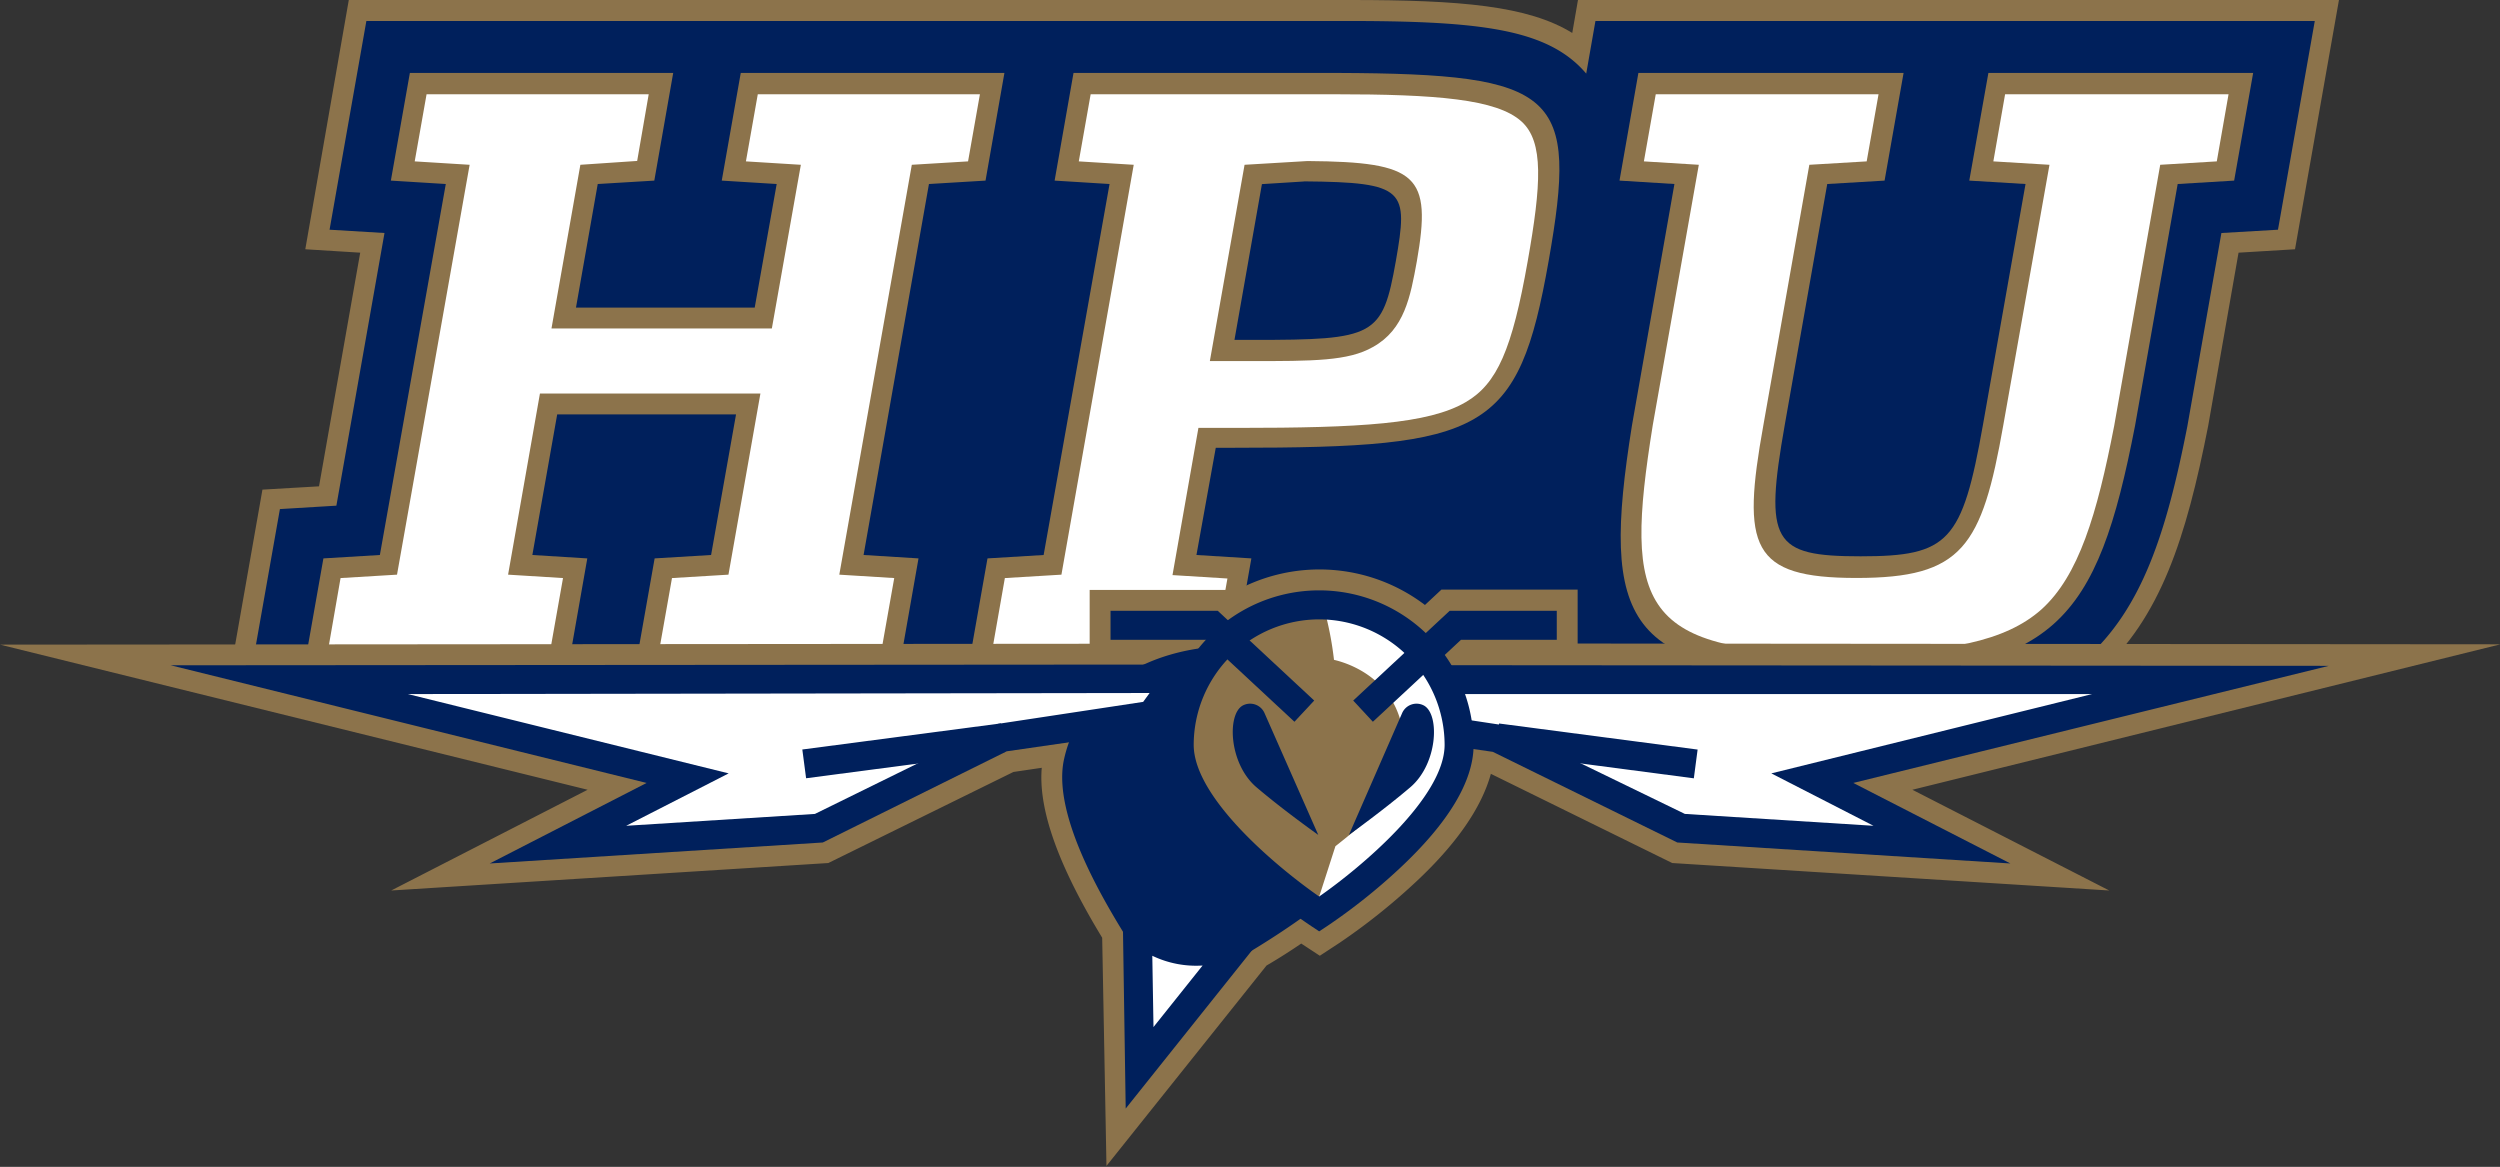
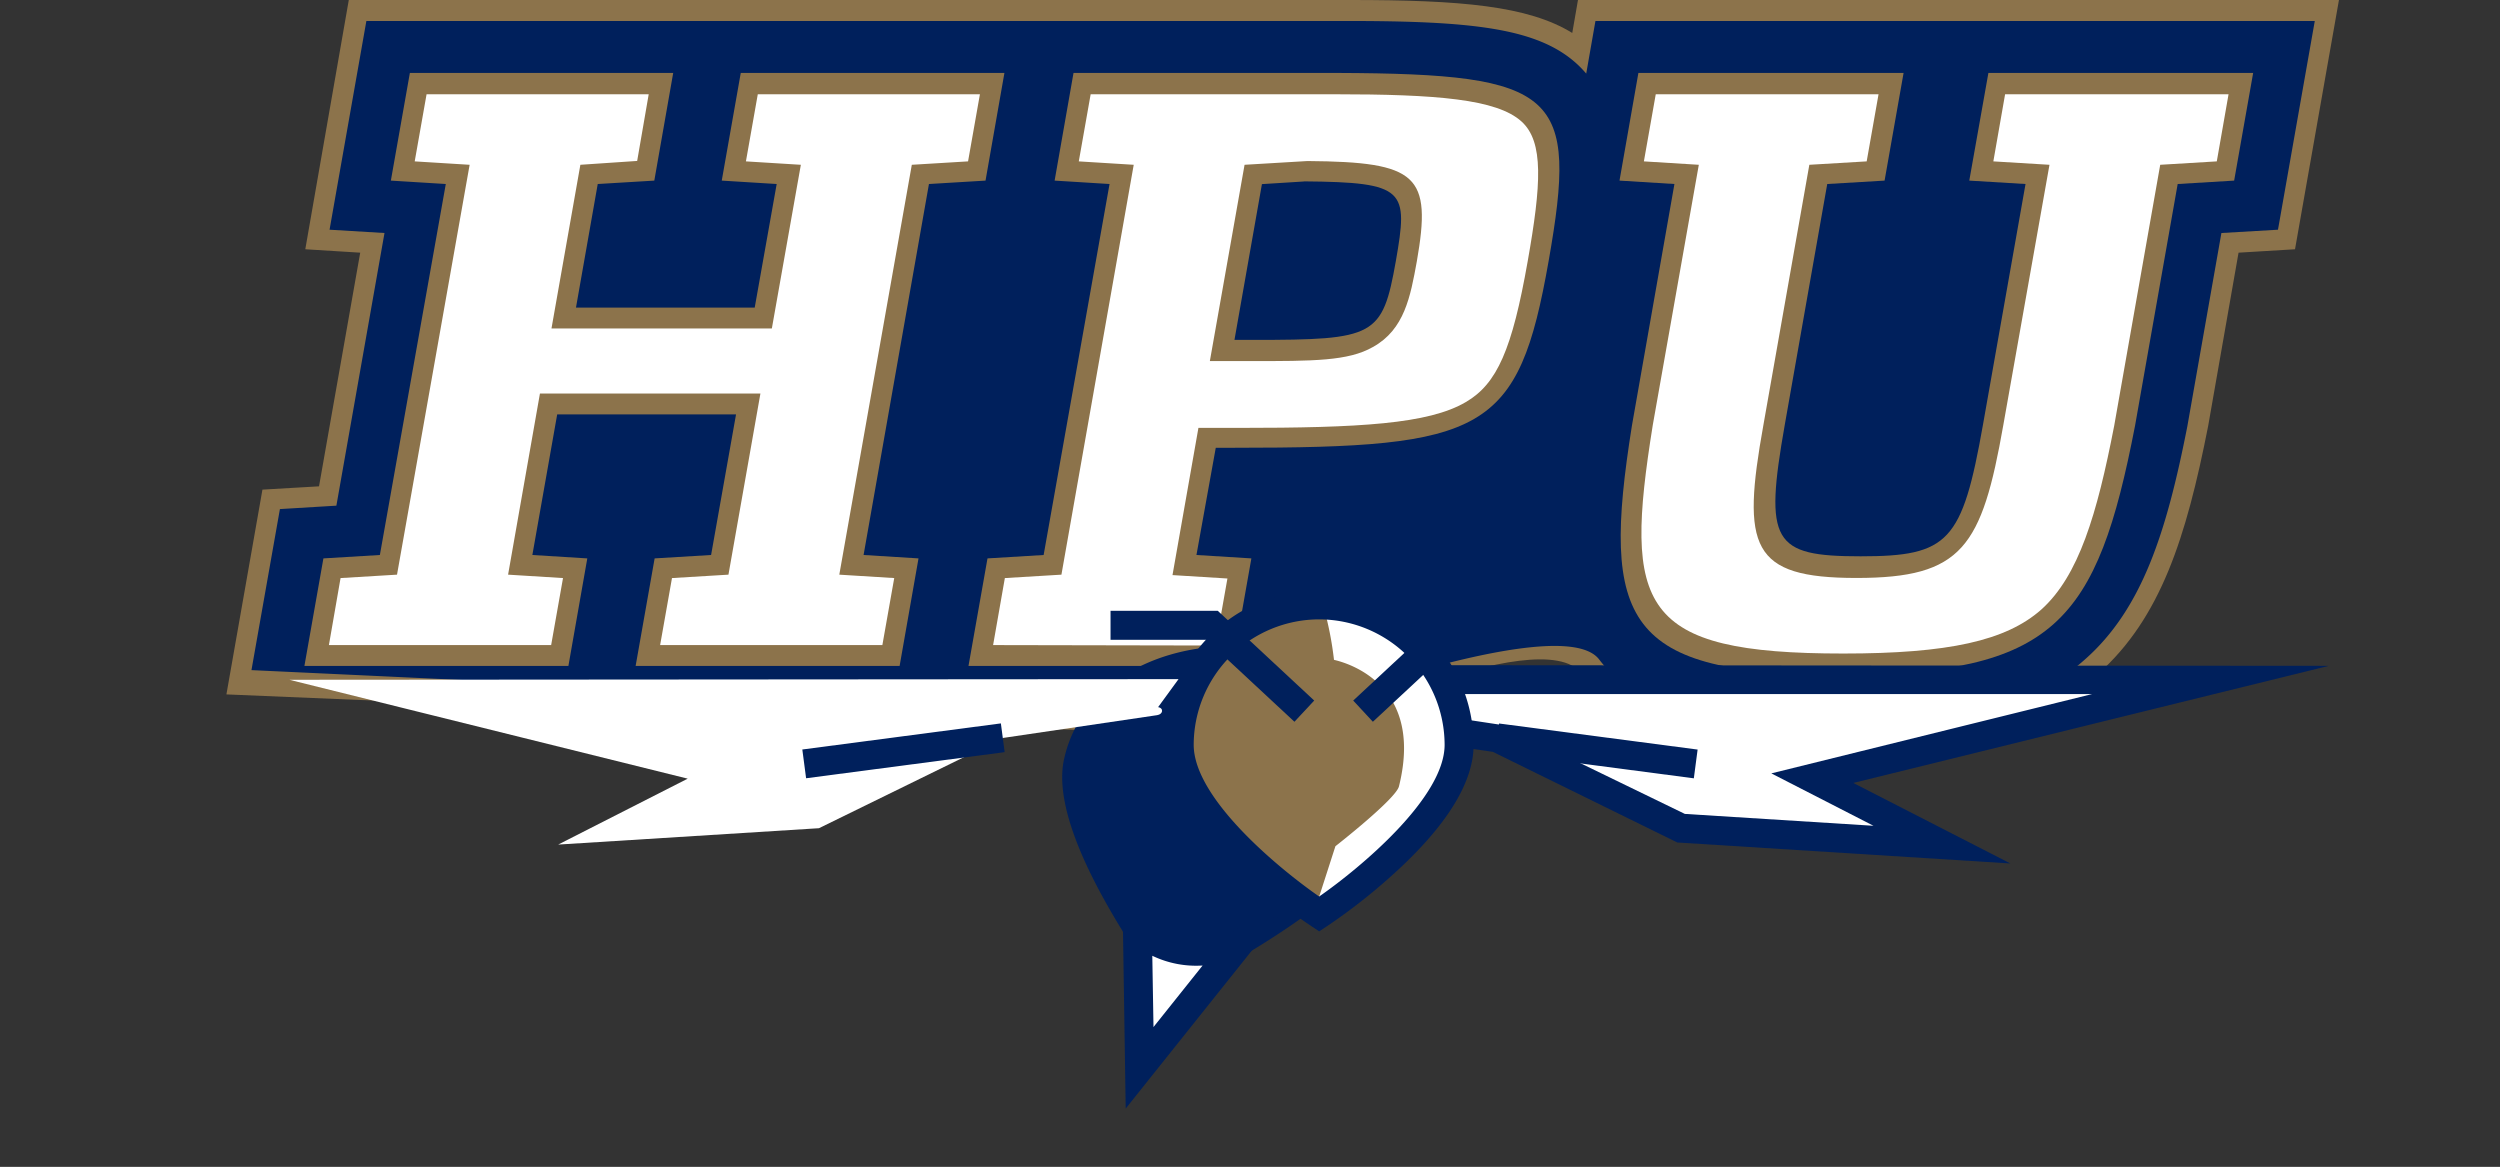
<svg xmlns="http://www.w3.org/2000/svg" viewBox="0 0 227.57 106.22">
  <rect x="0" y="0" width="227.57" height="106.22" fill="#333333" stroke="none" />
  <defs>
    <style>.cls-1{fill:#8c734b;}.cls-2{fill:#00205c;}.cls-3{fill:#fff;}</style>
  </defs>
  <g id="Layer_2" data-name="Layer 2">
    <g id="Layer_1-2" data-name="Layer 1">
      <path class="cls-1" d="M166.28,68C156,68,148.23,66.9,144,61.33c-3.81-5-26.25,5.94-26.25,5.94L20.61,63.21l3.28-18.64,5.15-.3L32.79,23l-5-.31L31.75,0h91.16C133,0,139.1.53,143.12,3L143.64,0h69.27l-4,22.69-5.14.31L201,38.8c-2,10.16-4.32,17.45-10,22.53C184.74,66.9,176.59,68,166.28,68ZM87.91,44.36l1.58-.09L93.24,23l-1.55-.09L90.11,23,86.36,44.27ZM168.34,44c.49,0,1.19.06,2.17.06s1.7,0,2.2-.06c.25-.89.63-2.49,1.13-5.33L176.6,23l-2.35-.15-2.41.15-2.75,15.63C168.59,41.48,168.4,43.08,168.34,44Z" />
      <path class="cls-2" d="M166.61,66.14c-9.81,0-17.15-1-21.05-6.12-3.55-4.62-29.43,5.35-29.43,5.35L22.89,61l2.59-14.66,5.14-.31L35,21.21l-5-.3,3.35-19h89.26c11.3,0,17.3.63,20.88,3.86a9.8,9.8,0,0,1,.9.93l.84-4.79h65.48l-3.35,19-5.15.3-3.1,17.59C197.21,48.47,195,55.4,189.82,60,184.14,65.1,176.43,66.14,166.61,66.14Z" />
      <path class="cls-1" d="M78.61,50.52l5,.31-1.72,9.79H57.86l1.73-9.79,5.14-.31L67,37.72H50.72l-2.26,12.8,5,.31-1.72,9.79H27.71l1.73-9.79,5.14-.31,6-33.77-5-.31,1.73-9.8H61.28l-1.72,9.8-5.15.31L52.43,28H68.7l2-11.25-5-.31,1.73-9.8H91.43l-1.72,9.8-5.15.31Zm30.3,0,5,.31-1.73,9.79H88.16l1.73-9.79L95,50.52,101,16.75l-5-.31,1.72-9.8h24.06c20.11.08,21.88,1.86,19.19,17.12-2.76,15.66-5.78,17-28.61,17h-1.69Zm9.78-34-3.82.24-2.5,14.18h1.69c11.11,0,11.78-.3,13-7.17C128.19,17.29,128,16.59,118.69,16.51Z" />
-       <path class="cls-3" d="M90.4,58.72l1.07-6.1,5.15-.31L103.2,15l-5-.31,1.08-6.11h22.16c9.32,0,14.8.44,17.05,2.47,2.06,1.85,1.81,5.75.57,12.75-1.41,8-2.78,11.14-5.63,12.8-3.4,2-9.65,2.35-20.74,2.35h-3.6l-2.36,13.4,5,.31-1.08,6.1ZM113.29,15l-3.16,17.87h3.6c5.84,0,9,0,11.24-1.28,2.88-1.59,3.42-4.6,4-7.79,1.38-7.86.09-9.06-9.91-9.14H119ZM60.09,58.72l1.08-6.1,5.14-.31,2.91-16.49H49.15l-2.9,16.49,5,.31-1.08,6.1H29.94L31,52.62l5.14-.31L42.75,15l-5-.31,1.08-6.11H59.05L58,14.65,52.83,15,50.2,29.9H70.26L72.9,15l-5-.31,1.08-6.11H89.2l-1.08,6.11L83,15,76.4,52.31l5,.31-1.08,6.1Z" />
+       <path class="cls-3" d="M90.4,58.72l1.07-6.1,5.15-.31L103.2,15l-5-.31,1.08-6.11h22.16c9.32,0,14.8.44,17.05,2.47,2.06,1.85,1.81,5.75.57,12.75-1.41,8-2.78,11.14-5.63,12.8-3.4,2-9.65,2.35-20.74,2.35h-3.6l-2.36,13.4,5,.31-1.08,6.1ZM113.29,15l-3.16,17.87h3.6c5.84,0,9,0,11.24-1.28,2.88-1.59,3.42-4.6,4-7.79,1.38-7.86.09-9.06-9.91-9.14H119M60.09,58.72l1.08-6.1,5.14-.31,2.91-16.49H49.15l-2.9,16.49,5,.31-1.08,6.1H29.94L31,52.62l5.14-.31L42.75,15l-5-.31,1.08-6.11H59.05L58,14.65,52.83,15,50.2,29.9H70.26L72.9,15l-5-.31,1.08-6.11H89.2l-1.08,6.11L83,15,76.4,52.31l5,.31-1.08,6.1Z" />
      <path class="cls-1" d="M198.23,16.75l-3.88,22c-3.46,17.89-7.31,22.67-26.9,22.67s-21.75-4.78-18.9-22.67l3.87-22-5-.31,1.72-9.8h24.14l-1.73,9.8-5.22.31-3.86,21.89c-1.89,10.72-1.12,12,6.9,12s9.25-1.31,11.14-12l3.87-21.89-5.12-.31L181,6.64H205.1l-1.73,9.8Z" />
      <path class="cls-3" d="M167.79,59.49c-18.62,0-20-4.21-17.34-20.8L154.64,15l-5-.31,1.08-6.11H171l-1.08,6.11-5.22.31-4.18,23.68c-2,11.13-1.17,13.93,8.47,13.93s11.41-2.8,13.37-13.93L186.56,15l-5.11-.31,1.07-6.11h20.34l-1.07,6.11-5.15.31-4.19,23.76c-1.56,8.05-3.22,13.67-6.65,16.74C182.59,58.33,177.37,59.49,167.79,59.49Z" />
-       <path class="cls-1" d="M100.33,85.36c-.44-.73-.85-1.42-1.23-2.1-3.15-5.59-4.56-10-4.27-13.37l-2.58.38L75.4,78.56l-39.79,2.5,17.88-9.17L0,58.68l99.19-.08V53.7H111.6l.39.37a15.87,15.87,0,0,1,17.72,1l1.5-1.4h12.4v4.91l84,.07L174.08,71.89,192,81.06l-39.78-2.5-16.51-8.12c-.86,3.13-3.21,6.5-7,10a56.9,56.9,0,0,1-6.8,5.4l-1.77,1.16-1.69-1.11c-1,.68-2.06,1.36-3.16,2l-14.57,18.24Z" />
      <path class="cls-2" d="M125.67,74.33c-2.26,6.61-19,14.86-19,14.86s-10-13.3-8.61-19.82c1.51-6.84,9.28-10.6,18.49-9S127.94,67.73,125.67,74.33Z" />
      <path class="cls-2" d="M106.29,90.73l-.61-.81a73.26,73.26,0,0,1-4.93-7.6c-3.25-5.76-4.56-10.21-3.89-13.22,1.65-7.48,10-11.65,19.89-9.91,4.72.83,8,2.72,9.68,5.62,1.57,2.67,1.71,6.1.4,9.92h0c-2.4,7-18.93,15.21-19.63,15.55Zm6.07-29.49c-6.72,0-12,3.21-13.12,8.39-1,4.57,4.81,13.87,7.79,18,5.06-2.61,15.87-9,17.49-13.69.75-2.18,1.32-5.32-.2-7.89-1.33-2.25-4-3.75-8-4.45A22.89,22.89,0,0,0,112.36,61.24Z" />
      <path class="cls-3" d="M103.53,84.38l.2,12.84,9-11.22C109,87.18,106,86.65,103.53,84.38Z" />
      <path class="cls-2" d="M102.47,100.91l-.3-19.61,2.26,2.12c2.07,1.93,4.64,2.36,7.86,1.32l4.16-1.34Zm2.42-14,.11,6.58,4.47-5.6A9.21,9.21,0,0,1,104.89,87Z" />
      <path class="cls-3" d="M50.81,76.88l11.79-6-36.26-9,80.94-.06-1.86,2.55c.53.09.46.65-.09.73l-14,2.07L74.55,75.39Z" />
-       <path class="cls-2" d="M44.58,78.6l14.28-7.33L15.54,60.56l94.35-.07-2.83,3.85a1.5,1.5,0,0,1,0,.37,1.77,1.77,0,0,1-1.58,1.68l-13.84,2L74.9,76.69ZM37.13,63.18l29.2,7.22L57,75.17l17.18-1.08,16.68-8.2,13.2-2,.59-.81Z" />
      <line class="cls-3" x1="91.29" y1="67.16" x2="73.21" y2="69.54" />
      <rect class="cls-2" x="73.13" y="67.03" width="18.23" height="2.64" transform="translate(-8.21 11.3) rotate(-7.49)" />
      <path class="cls-3" d="M176.76,76.88l-11.79-6,36.26-9-80.95-.06,1.87,2.55c-.53.09-.47.65.08.73l14,2.07L153,75.39Z" />
      <path class="cls-2" d="M183,78.6l-30.32-1.91-16.79-8.25-13.84-2a1.77,1.77,0,0,1-1.58-1.68,2.21,2.21,0,0,1,0-.37l-2.82-3.85,94.34.07L168.7,71.27Zm-29.63-4.51,17.17,1.08-9.3-4.77,29.2-7.22-67.55,0,.6.81,13.2,2Z" />
      <line class="cls-3" x1="136.28" y1="67.16" x2="154.36" y2="69.54" />
      <rect class="cls-2" x="144" y="59.23" width="2.64" height="18.23" transform="translate(58.64 203.54) rotate(-82.52)" />
      <path class="cls-3" d="M132.82,67.8c0,5.27-7.14,11.28-10.73,14-1.2.9-2,1.43-2,1.43-2.58-10-2.66-19.4,0-28.14A12.74,12.74,0,0,1,132.82,67.8Z" />
      <path class="cls-1" d="M113.68,56.8a13.94,13.94,0,0,1,6.75-1.74h0a30.42,30.42,0,0,1,1,5c-.22,0,8.43,1.37,5.92,11.5-.23,1.13-5.79,5.47-5.79,5.47l-1.76,5.46s-12.46-7.61-12.46-14.65A12.73,12.73,0,0,1,113.68,56.8Z" />
      <path class="cls-2" d="M120.08,84.78l-.72-.48a52.36,52.36,0,0,1-6.55-5.2c-4.5-4.2-6.79-8-6.79-11.3a14.06,14.06,0,1,1,28.12,0c0,3.3-2.28,7.1-6.79,11.3a53.53,53.53,0,0,1-6.54,5.2Zm0-28.4A11.44,11.44,0,0,0,108.66,67.8c0,4.85,7.66,11.19,11.42,13.81,3.76-2.62,11.42-9,11.42-13.81A11.44,11.44,0,0,0,120.08,56.38Z" />
-       <path class="cls-2" d="M115.11,64.92a1.43,1.43,0,0,0-2-.69h0c-1.43.82-1.24,5.3,1.26,7.43S120,76,120,76v0Z" />
-       <path class="cls-2" d="M127.63,64.92a1.43,1.43,0,0,1,2-.69h0c1.44.82,1.25,5.3-1.25,7.43S122.79,76,122.79,76v0Z" />
      <polygon class="cls-2" points="124.97 65.7 123.18 63.77 131.96 55.6 141.71 55.6 141.71 58.24 132.99 58.24 124.97 65.7" />
      <polygon class="cls-2" points="117.83 65.7 109.81 58.24 101.09 58.24 101.09 55.6 110.85 55.6 119.63 63.77 117.83 65.7" />
    </g>
  </g>
</svg>